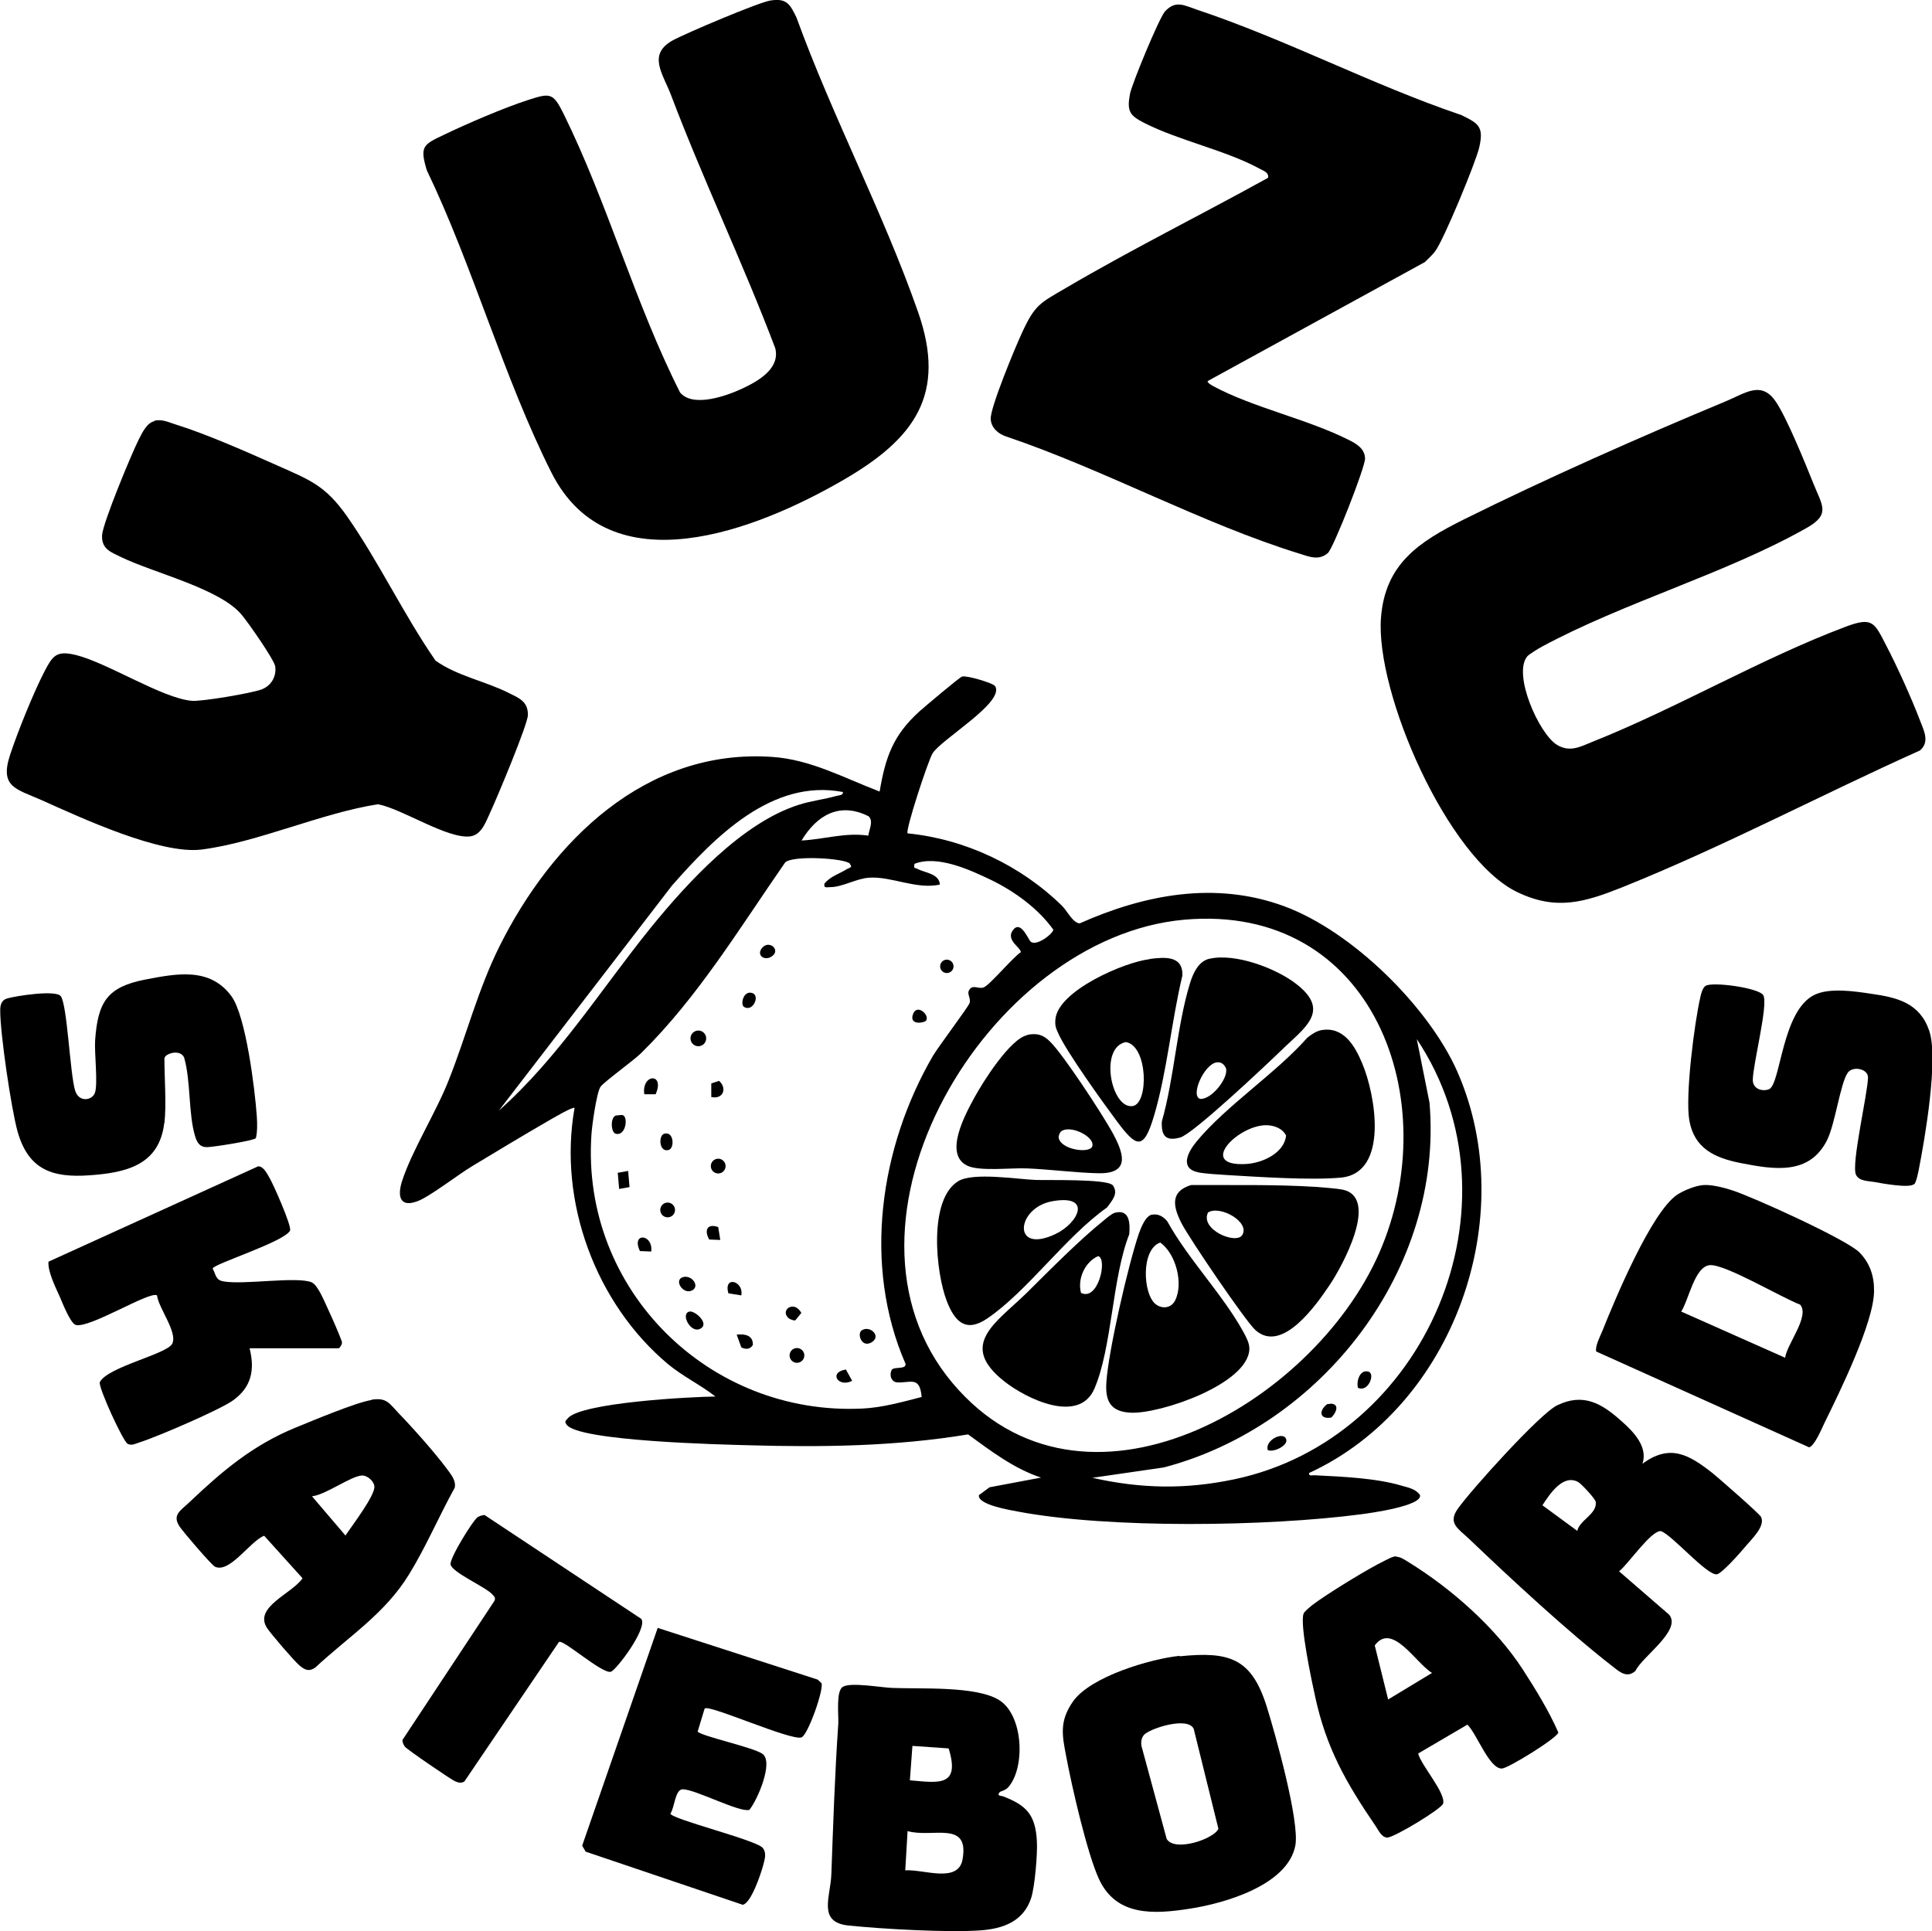
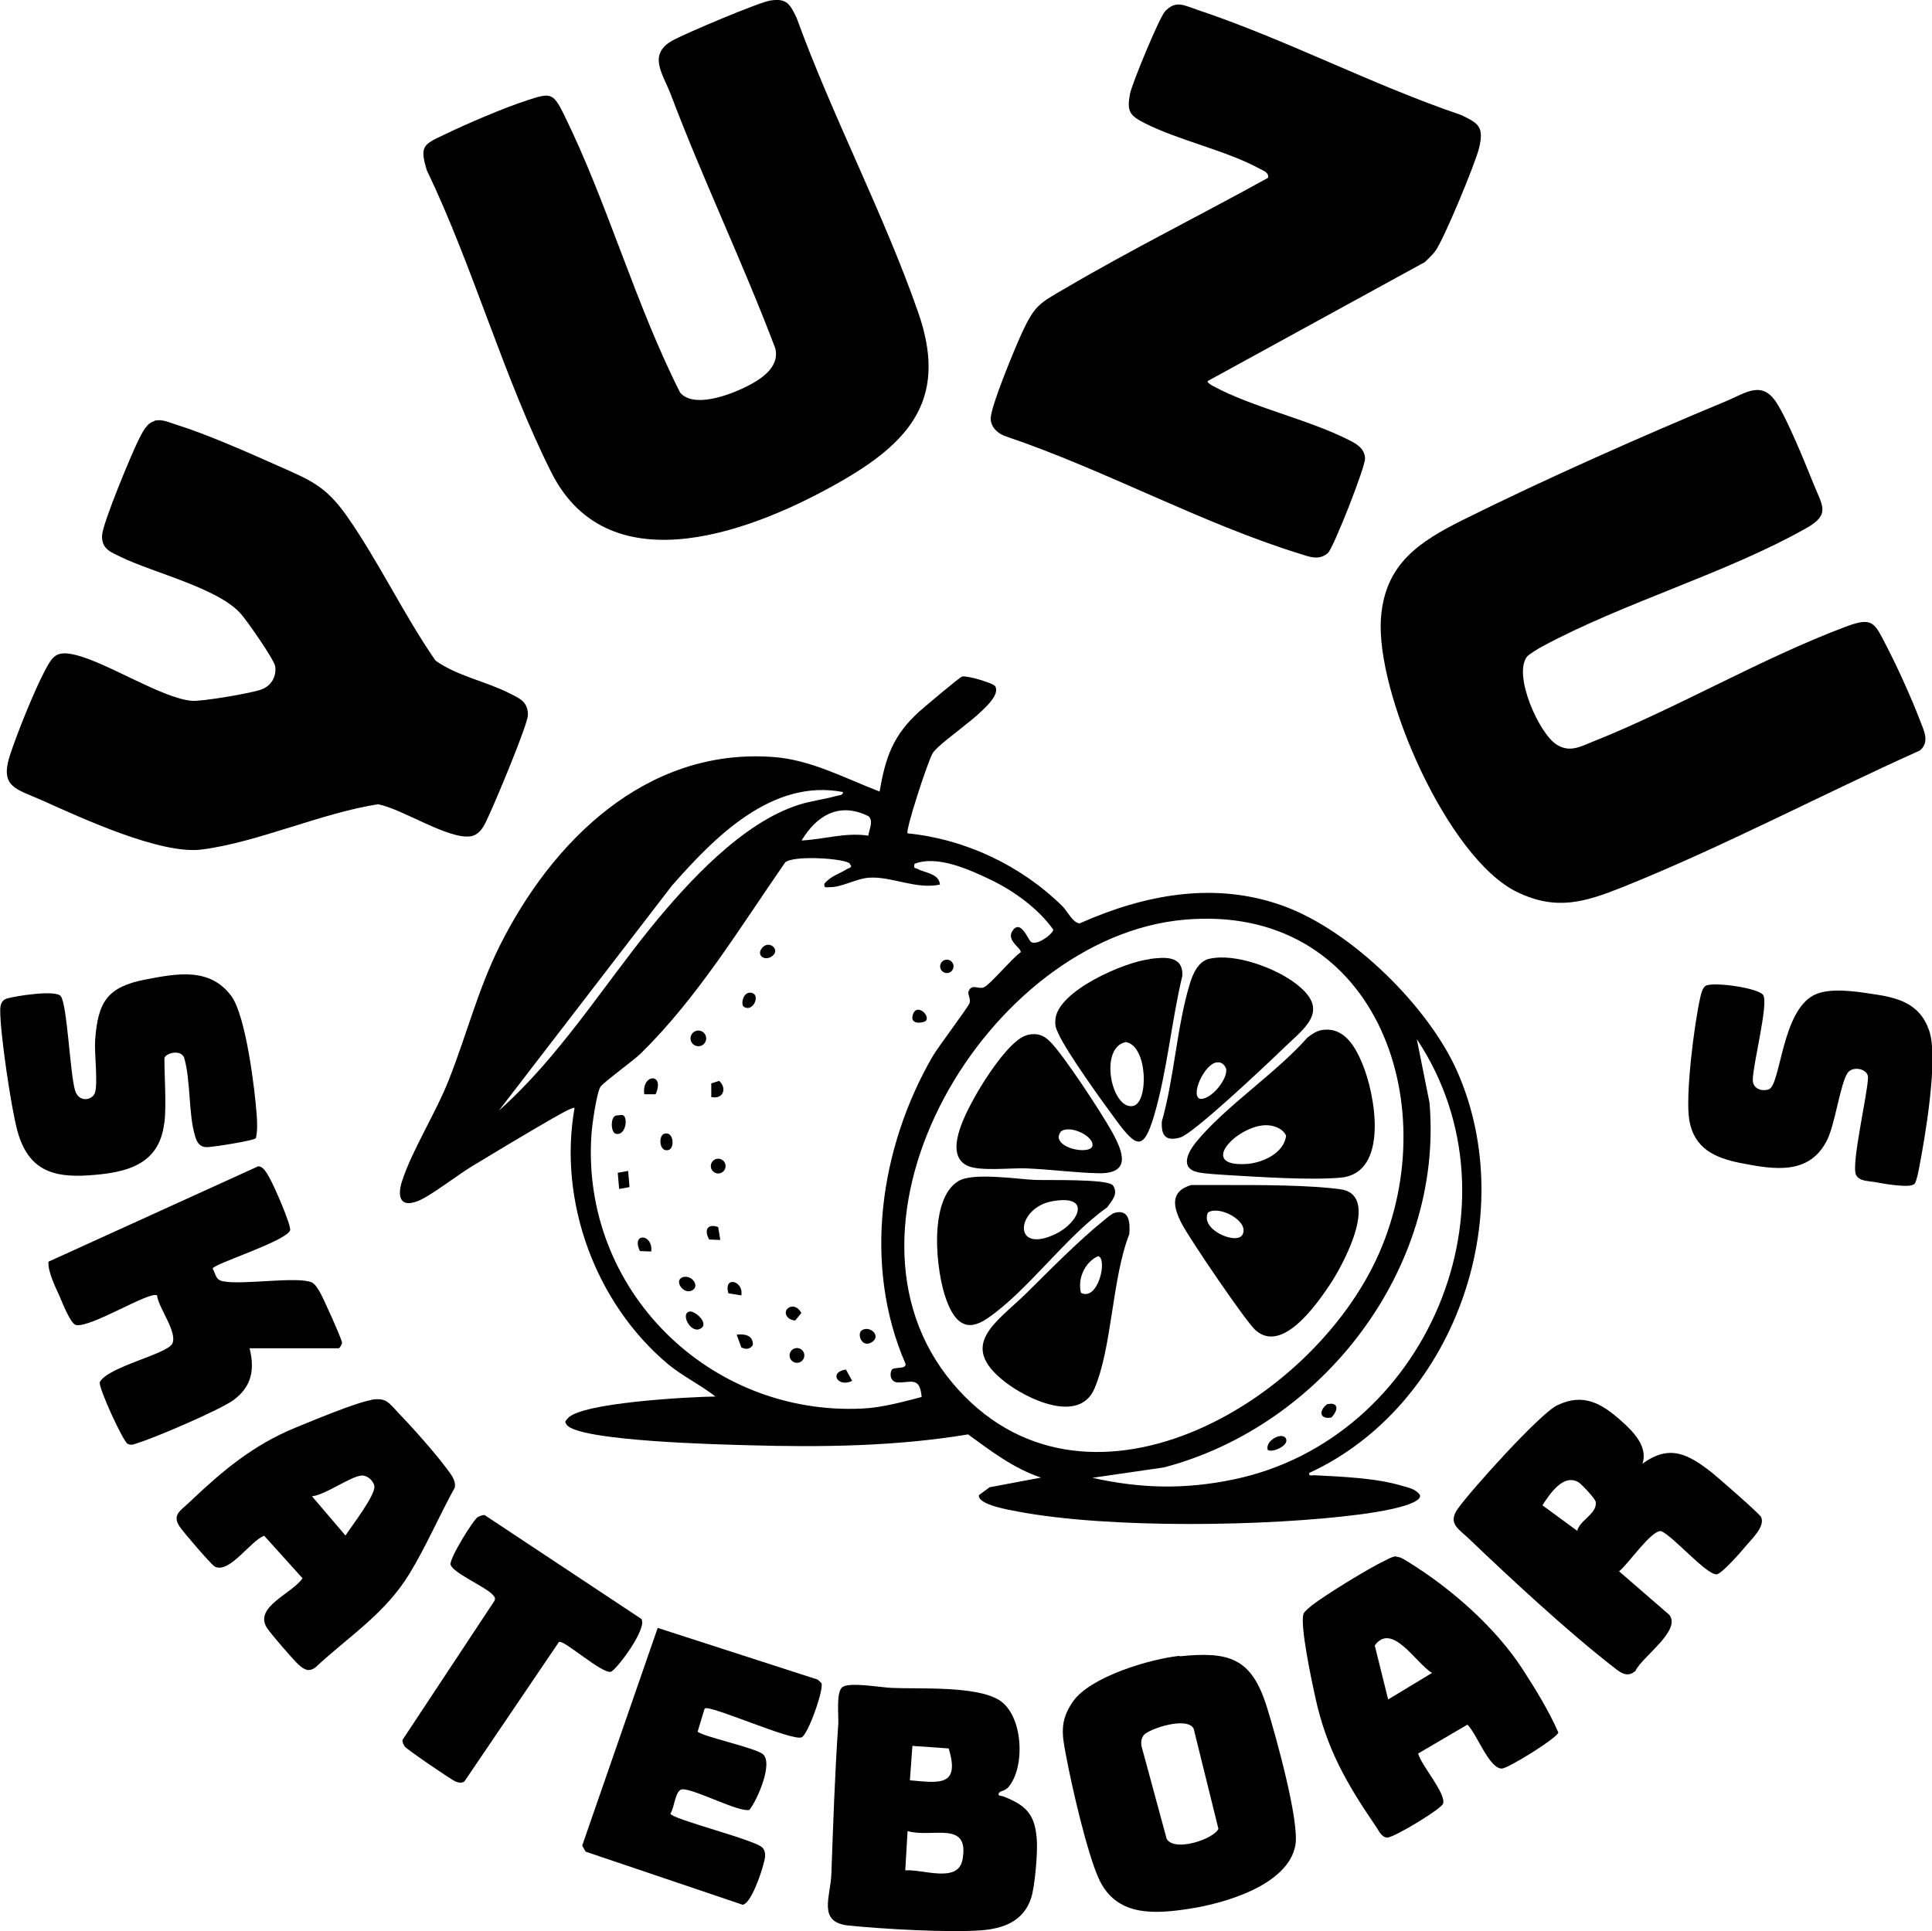
<svg xmlns="http://www.w3.org/2000/svg" viewBox="0 0 836.6 836.4" version="1.1" id="Logo">
  <g id="Layer_1-2">
    <g>
      <g>
        <path d="M661.3,284.3c-6.3,7.8,5.1,33.4,12.8,38.2,5.6,3.5,10.2.9,15.6-1.3,36.4-14.5,72.9-36,109.3-49.7,11.9-4.5,12.6-2,17.8,8.1,4.8,9.2,10.9,22.7,14.6,32.4,1.7,4.4,4.3,9.3,0,13-42.8,19.2-85.2,41.7-128.8,59.2-16.3,6.5-28.6,10.3-45.5,2.2-30.3-14.5-61.6-86.5-59.1-118.9,1.8-23.4,16.6-32.9,35.6-42.4,35.4-17.6,77.1-36.1,113.7-51.3,8.6-3.6,15.6-9.2,21.9.5,4.8,7.3,12.5,26.3,16,35,3.8,9.6,7.7,13.4-3,19.4-34.8,19.7-79.1,32.2-114.6,51.4-1.3.7-5.6,3.3-6.3,4.2h0Z" />
        <path d="M333.8.2c7-1.1,8.4,1.9,11.1,7.4,15.5,42.7,37.7,84.8,52.6,127.4,12.6,35.8-1.5,55-32.2,72.8-37.4,21.7-101.2,47-126.5-3.1-20.6-40.9-34-89.4-54-131-3.2-10.6-1.4-11.1,7.8-15.5,10-4.8,25.6-11.5,36.1-14.9,9.6-3.1,10.8-3.2,15.4,6.1,18.9,38.3,31,82.3,50.4,120.6,5.6,6.7,20.3,1.4,27.1-1.8s16.3-8.6,14.1-17.4c-14-37-31.2-72.8-45.2-109.8-3.5-9.1-10.1-17.3.6-23.4,5.6-3.1,37.4-16.6,42.6-17.4h0Z" />
        <path d="M523,165c-.5.6,1.6,1.8,2.3,2.2,17.2,9.3,40.9,14.3,58.7,23.3,3.4,1.7,6.9,3.7,7.1,8,.2,3.5-13.7,38.9-16.1,41-3.9,3.4-8.1,1.6-12.2.3-42.2-13-85-36.6-127.2-50.8-3.3-1.1-6.4-3.7-6.6-7.5-.3-4.9,10.8-31.5,13.6-37.5,5.6-12.1,7.7-12.7,18.8-19.2,28.6-16.8,58.6-31.7,87.7-47.8.4-2.4-2-3-3.6-3.9-14.6-8-35-12.2-50.1-19.9-6.2-3.2-7.5-5-6.1-12.5.8-4.3,12.7-33.1,15.2-35.8,4.7-5,8.4-2.5,13.8-.7,38.2,12.7,76,32.6,114.4,45.6,7.4,3.6,10,4.9,7.8,14.2-1.5,6.4-15.4,40.1-19.1,44.9-1.3,1.7-2.9,3.1-4.4,4.6l-94,51.5h0Z" />
      </g>
      <path d="M433,776c-1.7,1.9.5,1.6,1.5,2,10,3.9,13.9,7.9,14.5,19.5.3,5.3-.9,19.7-2.5,24.5-3.3,10.1-12.1,13.3-22,14-14.2,1-42.4-.6-57-2.1-13.7-1.4-7.8-12.4-7.5-22.4.8-21.8,1.5-43.4,3-65,.2-3.7-1.1-14.2,2-16,3.5-2.1,16.9.4,21.5.5,12.1.5,35.8-.9,45.9,5.1,10.8,6.4,11.7,29.4,4.2,37.9-1.2,1.4-3.4,1.8-3.5,2h0ZM410.8,757.2l-15.7-1.1-1.1,14.9c12.5,1.1,21.9,2.9,16.8-13.8ZM392,810c7.7-.6,22.9,5.8,24.8-4.7,3.1-17.2-13.1-9.2-23.8-12.3l-1,17h0Z" />
-       <path d="M737.9,513.2c3.4-.2,8.9,1.2,12.2,2.3,9,2.9,49.6,21.3,55.1,26.9,4.5,4.6,6.4,10.3,6.3,16.7,0,13.5-15,44-21.5,57.2-1.2,2.5-4.2,9.8-6.6,10.5l-92.2-41.5c-.6-2.2,1.7-6.6,2.7-9,5.5-13.8,21.1-51.1,32.2-58.8,3-2,8.2-4.1,11.7-4.3h0ZM773,588c.8-6,10.8-18,6.5-23-7.8-2.9-32.3-17.5-39-17.1s-9.2,15.1-12.5,20.1l45,20h0Z" />
      <path d="M510.8,717.3c21.6-2.2,31.1.8,37.7,21.7,3.7,11.8,14.4,50,12.4,60.3-3.3,17.1-30.6,25-45.7,27.3-15.4,2.4-31.9,3.5-39.4-13-5.1-11.2-11.7-40-14.1-52.9-1.8-9.3-3-15.3,2.9-23.8,7.5-10.8,33.6-18.5,46.2-19.8h0ZM495.4,751.3c-1.2,1.4-1.4,3.2-1.1,4.9l10.9,40.2c3.5,5.8,20.5,0,22.4-4.4l-10.7-43.3c-2.6-5.5-19.2-.1-21.6,2.7h0Z" />
      <path d="M711.1,634c12-8.9,20.2-4.1,30.5,4,2.6,2.1,20.5,17.7,21,19,1.9,4.1-4.3,9.7-7,13-1.9,2.3-10.1,11.6-12.2,11.8-4.4.4-19-16.7-24.1-18.7-4.2-.6-14.4,14.5-18.2,17.4l21.7,18.8c5.5,6.8-11.8,18.2-14.6,24.3-3.5,3.2-6.6.7-9.5-1.6-19.5-15.1-44.4-38.2-62.5-55.5-4.6-4.4-9.4-6.7-5-13,5.6-8,35.7-41.4,43.1-44.9,11.4-5.5,19.3-.8,27.9,6.9,5.2,4.6,11.5,11.1,9,18.5h0ZM683,663c.9-4.6,8.6-7.3,8-12.5-.1-1.4-6.3-7.9-7.5-8.6-6.6-3.8-12.4,5.1-15.6,10l15,11h0Z" />
      <path d="M160.8,606.2c6.6-1.1,7.7,1.5,11.8,5.8,6.1,6.3,15.8,17.2,20.9,24.1,1.7,2.3,4.1,5.1,3.4,8.2-6.7,12.1-12.5,25.7-19.7,37.4-10.5,17.2-26.1,26.9-40.6,40.4-2.9,2.1-4.8,1-7.1-1s-12.2-13.5-13.9-16.1c-5.8-9.1,10.9-14.8,15.4-21.5l-16.6-18.4c-6,2.2-14.9,16.4-21.3,13.4-1.5-.7-14-15.3-15.4-17.5-3.3-5.1.7-6.9,4.4-10.5,14.2-13.5,27.5-24.7,45.8-32.2,7.4-3,26.1-10.9,33-12h0ZM135.1,648l14.5,17c2.6-4,13.1-17.6,12.5-21.4-.3-2.3-3.1-4.7-5.4-4.6-4.9.3-15.7,8.4-21.6,9Z" />
      <path d="M604.7,674.2c1.8,0,3.7,1.4,5.2,2.3,18.5,11.4,37.8,28.4,49.5,46.5,5.5,8.5,11.4,18.1,15.4,27.3-.5,2.4-21.7,15.5-24.4,15.6-5.5.3-11-15.3-15-19l-21.3,12.5c1.2,5,12.1,17.2,10.8,21.7-.7,2.3-21.7,15-24.3,14.7-2.5-.2-3.7-3.3-5-5.1-12.7-18.6-21.3-33.7-26.1-55.9-1.4-6.3-6.8-31.6-5-36,.4-1,2.6-2.7,3.5-3.5,5.9-4.6,24.8-16.2,31.6-19.4,1.4-.7,3.5-1.9,5-1.9h0ZM601.1,736l19-11.5c-7-4.2-17.3-22.2-24.8-11.9l5.8,23.4h0Z" />
      <path d="M828.8,512.8c-1.8,1.9-13.9-.3-17.1-.9-2.8-.5-6.6-.3-8-3.1-2.2-4.5,5.1-35.2,5.2-42.3-.2-3.8-6.7-4.9-8.8-1.9-3.2,4.6-5.4,22-8.9,29.1-7.7,15.4-23,12.8-37.4,10-11.2-2.2-20.2-6.3-22.3-18.6-1.8-10.6,2.2-42.1,4.8-53.3.3-1.5,1-4,2.2-4.8,2.6-2,23.5.8,25.1,4.1,2.1,4.3-4.5,29.5-4.6,36.6,0,3.8,3.9,5.2,7.1,4,5-2.5,5.5-33.6,19.3-40.7,6.5-3.4,17.8-1.7,25-.6,11.3,1.6,20.9,4,25,16s-1.9,46.8-4.5,60c-.3,1.5-1.1,5.6-2,6.5h0Z" />
      <path d="M305.1,740l-3,9.9c1.6,2,24,6.8,28,9.6,5.1,3.5-2.2,20.2-5.6,24.3-4.2,1.3-23.6-9-28.9-8.9-3.3,0-3.5,8.1-5.3,10.5.2,2.4,37.4,11.5,40,14.9,1.8,2.3.8,5,.2,7.4-.9,3.5-5.3,16.7-8.9,17.2l-68-23-1.5-2.6,32.7-94.3,69.3,22.4,1.6,1.5c1.2,2.5-5.8,22.4-8.6,23.5-4.3,1.7-39.9-14.3-41.9-12.5h0Z" />
      <path d="M242.1,711l-41,60.5c-1.4.9-2.5.5-3.9,0-1.6-.6-21.2-14-21.9-15.1-.6-.9-1.1-1.8-1-2.9l39.8-60.2c.6-1.4,0-1.8-.9-2.8-2.8-3.2-17.5-9.5-18.1-13-.4-2.8,9.9-19.4,11.8-20.5.9-.5,1.9-.8,2.9-.9l67.9,45c2.9,4-10.9,22.3-13.2,22.9-3.7,1-20.5-14-22.3-12.9h0Z" />
      <g>
        <path d="M66.8,182.2c3.7-.8,6.4.8,9.8,1.8,13.1,4.1,30.7,11.9,43.5,17.6,14.2,6.3,20.8,8.7,30.1,21.9,13.8,19.7,24.6,42.7,38.4,62.6,9.4,6.7,21.7,8.9,31.9,14.1,4.4,2.2,8.1,3.6,8.1,9.4,0,4-13.6,36.4-16.3,42.2-1.9,4-3.7,9.7-8.6,10.4-9.8,1.3-29.5-11.9-40-13.9-24.6,3.8-52.1,16.5-76.3,19.6-17.8,2.3-52-13.6-69.2-21.3-11.2-5-18.5-5.6-13.8-19.8,3.2-9.7,10.2-27.1,14.9-36.1,3.6-6.8,5.1-9.1,13.7-7,13.8,3.5,37.3,18.7,50,19.8,4.3.4,25.9-3.3,30.2-4.9s6.5-5.6,6-9.9c-.3-2.8-12-19.5-14.6-22.5-9.4-11.3-37.8-18-52.1-24.9-4.5-2.2-8.6-3.5-8.3-9.5.3-5.3,12.7-35.1,15.8-41.3,1.5-2.9,3.5-7.4,6.9-8.1h0Z" />
        <path d="M108.1,584c2.3,9.2.8,16.7-7.1,22.4-5.6,4.1-33.3,16-40.7,18.3-1.7.5-3.1,1.5-5,.6-1.9-.8-12.7-24.3-12.1-26.7,3.4-6.7,29.1-12.1,31.4-16.7,2.4-4.9-6-15.5-6.6-20.9-3-2.1-29.2,14.4-35.2,12.8-2.3-.7-5.7-9.4-6.9-12.2-1.8-4-5.3-11-4.9-15.2l90.8-41.3c2.3,0,3.8,3.1,4.8,4.8,1.7,2.8,9.8,21.1,9,23-2.1,4.8-33.8,14.7-33.5,16.5,1.4,2.5,1.2,4.9,4.5,5.5,8.6,1.7,32.2-2.3,38.5.5,1.5.9,2.3,2.4,3.2,3.8,1.3,1.9,9.8,21,9.8,22.2,0,.9-1,2.5-1.5,2.5h-38.5,0Z" />
        <path d="M71.1,486.5c-2.2,18.2-16.7,21.4-32.5,22.5s-26.3-2.3-31-19c-2.7-9.6-7.6-42.8-7.5-52.5,0-2.4.6-4.4,3-5.1,3.8-1.1,21-3.8,23.2-1,2.8,3.5,4,33.4,6.2,40.8,1.6,5.4,7.4,4.4,8.6,1.1,1.4-4-.3-17.3.1-22.9,1.2-16.6,5.3-23,21.8-26.2,13.6-2.6,27.9-5.4,37.2,7.2,6.3,8.6,10.2,40.5,11,52,.2,3.1.3,6.6-.4,9.5-.8,1.1-18.7,3.9-21.2,3.9-3.1,0-4.3-2-5.1-4.7-3-9.8-1.8-24-4.8-34.2-1.9-3.8-8.5-1.5-8.5.5,0,8.5.9,20,0,28h0Z" />
      </g>
      <g>
        <g>
          <path d="M430.9,297.1c4.4,7-23.4,23.1-27.1,29.2-2,3.4-11.8,33.2-10.8,34.6,25,2.5,49.1,13.9,67,31.5,2.1,2.1,4.5,7.2,7.5,7.5,28.1-12.5,58.6-18.4,88.4-7.5s63,44,75.2,71.8c27.6,63-1.7,144.9-64.2,173.7-.3,1.6,1.3.9,2.5,1,11.6.6,26.5,1.2,37.5,4.5,2.8.8,6.2,1.4,8,4.1,1,4.7-21.7,7.8-25.6,8.3-40.3,5.3-109,6.3-148.6-1.2-3.1-.6-17.5-2.9-16.8-7.1l4.6-3.4,22.3-4.2c-11.8-3.9-21.7-11.5-31.6-18.7-31.3,5.2-63.4,5.6-94.9,4.7-11.1-.3-74.3-1.7-79-9-1-1.5-.3-1.5.5-2.6,5.5-6.9,53.5-9.4,64-9.5-6.5-5.1-14.1-8.7-20.5-14-31.4-26.3-47.7-70.5-40.5-111-.7-.7-10.1,4.9-11.7,5.8-10.9,6.3-21.8,12.9-32.6,19.4-6,3.6-18.5,13.3-23.7,15.2-7.9,3-8.7-2.5-6.7-8.7,4.3-13.3,14.8-29.9,20.2-43.7,7.7-19.4,12.6-39.1,22-58,22.7-45.5,63.3-85.8,118.1-82,16.6,1.1,31.3,9.2,46.5,15,2.5-14.8,5.8-24.3,17-34.5,2.1-1.9,17.6-15,18.7-15.3,2.1-.6,13.5,2.9,14.1,4h0ZM365,343c-30.7-5.9-55.6,19.6-74,40.5l-75,97.5c25.9-23,44.4-52.8,66-79.5,15.9-19.5,39.5-45.3,64-53,5.3-1.7,10.9-2.3,16.2-3.8,1-.3,3-.2,2.8-1.7h0ZM376,361.9c.3-2.6,2.4-6.3.1-8.4-12.5-6.3-22.4-.5-29,10.5,9.8-.5,19-3.6,28.9-2.1h0ZM368,374c-2.2-2.3-24.6-3.7-28-.5-19.6,28.2-37.8,58.4-62.4,82.6-3.1,3.1-16.3,12.6-17.6,14.6-1.7,2.7-3.7,17-3.9,20.8-4.5,67,50.9,121.8,117.5,118.5,8.4-.4,17.4-2.9,25.5-5-.8-9.1-4.7-6.1-10.4-6.3-3-.1-3.7-3.6-2.5-5.5.9-1.4,6.4,0,5.9-2.6-18.6-42.7-11.1-93.7,11.8-133.2,2.4-4.1,15.7-21.7,16-23.1.5-1.9-1.1-3.8-.4-5.2,1.5-3.2,4.3-.5,6.5-1.5,2.7-1.1,12.4-12.8,16-15.2.3-1.9-6.5-5.1-3.5-9.4,3.4-4.9,6.6,3.6,7.8,4.8,2.5,2.2,9.8-3.5,9.8-5.2-6.5-9.1-16.7-16.5-26.7-21.4-9.4-4.5-23.4-11-33.4-7.1-.4,2.3.1,1.6,1.3,2.2,3.1,1.7,9.4,2,9.7,6.8-10.3,2.2-20.9-3.6-30.5-3-5.6.3-11.7,4.1-17,4.1-1.5,0-2.9.6-2.5-1.5,2.5-3.2,6.6-4.3,9.7-6.3.8-.5,2.8-.7,1.3-2.2h0ZM512.8,398.3c-85.3,7.6-158.6,131.5-100.3,200.7,56.2,66.8,155.8,9.6,184.7-56.3s-2.4-151.7-84.4-144.4h0ZM473,640c21,4.7,40.1,5.1,61.2.7,83.3-17.3,126.9-119.2,79.3-190.7l5.5,27.5c6.2,72-46.5,140-115,158l-31,4.5h0Z" />
          <g>
            <polygon points="272 507.1 272.6 514.1 268.1 514.9 267.5 507.9 272 507.1" />
            <path d="M298.6,568c2.3-.5,9,5.4,4.5,7.5-4.1,2-8.6-6.7-4.5-7.5Z" />
            <path d="M270,483.1c2,1.4.8,9-3.4,7.9-2.1-.6-2.4-7.1.1-7.9,1,0,2.6-.5,3.3,0h0Z" />
            <path d="M283.9,473.9h-4.9c-1.3-8.9,9.1-9.5,4.9,0Z" />
            <circle r="3.4" cy="449.7" cx="302.4" />
            <path d="M319,578c3.4-.4,7.2.2,7,4.5-1.2,1.9-3.1,2-5,1l-2-5.5h0Z" />
            <path d="M295.7,553.1c3.7-1.1,7.2,3.5,4.4,5.5-4,2.7-8.6-4.2-4.4-5.5Z" />
            <path d="M373.2,576.1c3.6-2.3,8.9,2.8,3.9,5.4-4.1,2.1-6.1-4-3.9-5.4Z" />
            <path d="M312,537l-4.9-.2c-2.2-3.9-1-7.1,3.9-5.4l.9,5.6Z" />
            <path d="M308,475v-5.8c.1,0,3.4-1.1,3.4-1.1,3.6,3.3,1.7,8.1-3.4,7h0Z" />
            <circle r="3.2" cy="505" cx="311" />
            <circle r="3.2" cy="587" cx="345.1" />
            <path d="M287.6,491c4.2-1.3,4.6,6.2,2,7-4.2,1.3-4.6-6.2-2-7Z" />
            <path d="M369,598c-6,3.1-10.4-3.7-2.7-4.9l2.7,4.9Z" />
            <path d="M321,561l-5.6-.9c-2.2-7.9,6.8-5.3,5.6.9Z" />
            <path d="M282,542l-4.9-.2c-3.9-8.2,5.8-7.5,4.9.2Z" />
-             <circle r="3.2" cy="524" cx="289.1" />
            <path d="M341.3,570.7c-3.5-3.4,2.6-7.8,5.7-2.1l-2.6,3.2c-.8.2-2.5-.5-3.1-1.1Z" />
            <path d="M322.1,436c-1.5-1-.3-7,3.5-6s.4,8.6-3.5,6Z" />
            <path d="M334.8,413.7c-3.3,3.1-7.9,0-4.5-3.5,2.9-2.9,7.3.9,4.5,3.5Z" />
            <path d="M401,442c-.7,1-7,2.1-5.8-2.3,1.5-5.6,7.6-.1,5.8,2.3Z" />
            <circle r="2.9" cy="418.5" cx="410" />
          </g>
        </g>
        <g>
          <path d="M515.8,513.2c17.6.1,36.3-.3,53.8.8,2.9.2,9.3.7,11.8,1.2,16.2,3.5-.4,33.5-5.5,41.1-5.7,8.5-20.7,30.2-32.3,19.7-4.4-4-28.6-39.7-31.9-46.1-3.7-7.2-5.2-13.9,4.1-16.7h0ZM537.9,534.9c3.6-5.7-9.7-13.1-14.8-9.8-3.6,7.4,12.1,14,14.8,9.8Z" />
          <path d="M571.8,446.2c9.9-2,14.9,6.7,18.1,14.4,5.6,13.2,11.8,47.4-9.3,49.4-13.1,1.2-35.3-.3-49-1.1-3.2-.2-10.1-.6-12.8-1.2-8.2-1.8-4.3-8.9-.7-13.3,12.9-15.6,34.3-29.5,48-45,1.6-1.3,3.8-2.8,5.8-3.2h0ZM547.8,487.3c-12.4.5-29.2,18-8.2,16.8,7-.4,16.5-4.7,17.3-12.3-1.6-3.3-5.6-4.6-9.1-4.5Z" />
-           <path d="M498.8,526.1c2.6-.7,5.2.9,6.7,2.9,9,16.3,24.3,32,33,48,1.2,2.2,2.6,4.8,2.5,7.3-.6,15.2-38.8,28.1-51.3,27.5-9-.4-11.2-5.2-10.6-13.4.9-13.5,9.5-50.8,14-64,.9-2.5,2.8-7.7,5.7-8.4h0ZM500.3,564.7c2.8,2.3,6.8,1.9,8.5-1.4,3.8-7.3.4-20.4-6.4-25.2-8.4,3-7.5,22.1-2.1,26.6h0Z" />
          <path d="M482.8,525.2c6.3-1.6,6.6,4.4,6.2,9.3-7.5,19.1-7.4,49-15.1,66.9-6.7,15.5-29.5,4.3-38.8-3-20.5-16-3.8-25.5,9.4-38.4,9.9-9.8,22.9-23,33.5-31.5,1.2-1,3.4-2.9,4.8-3.3h0ZM468.1,559.9c7.5,3.8,11.6-15,7.4-15.9-5.8,2.6-9,9.9-7.4,15.9Z" />
          <path d="M481.8,513.2c2.7,3.7-.2,6.6-2.4,9.7-18,12.7-34.4,36.2-51.9,48.1-9.1,6.2-14,1.6-17.5-7.5-4.8-12.3-8.1-44.1,5-52,6.5-3.9,25.5-.8,33.4-.5,5.3.2,30.5-.5,33.3,2.2h0ZM455.8,520.2c-15.8,2.7-17.8,23.3,1.3,14.2,10-4.8,15.9-17.2-1.3-14.2Z" />
          <path d="M523.8,415.2c11.1-2.5,28.8,4.1,37.6,11,15.2,11.8,3.2,19.1-6.8,28.9-6.4,6.2-37.9,35.9-43.5,37.5-6.3,1.8-8.3-.7-8-6.9,5.4-18.9,6.5-41.4,12.2-59.9,1.3-4.2,3.6-9.5,8.4-10.6h0ZM526.8,460.1c-5.4.8-11.5,14.5-7.1,15.8,4.9.4,12.3-9,11.2-13.2-.8-1.8-2.1-2.9-4.1-2.6Z" />
          <path d="M444.8,448.2c4.1-.9,6.9-.1,9.8,2.8,5.8,5.6,22.5,31.2,26.9,39.1,4.8,8.7,8.6,18.3-5.9,18-9.8-.2-21.1-1.7-31-2.1-6.7-.3-20.5,1.4-25.8-1.2-10.3-5-.7-22.4,3.1-29.4s15.5-25.5,22.9-27.1h0ZM459.3,490.2c-.5.5-.8,1.5-.9,2.2.4,5.5,13.6,7.4,14.6,4,1.2-4.2-10-9.7-13.8-6.2h0Z" />
          <path d="M497.8,415.3c6.5-.8,14.5-1.6,14.2,7.2-4.7,19.5-6.6,41.6-12.3,60.8-4.5,15.1-7.6,13.6-15.9,2.5-5.9-7.9-22.1-30.4-25.6-38.4-1-2.2-1.4-3.3-1.2-5.8.9-12.5,30-25,40.8-26.2h0ZM487.5,451.3c-11.7,2.3-6.3,29.2,3,27.7,7-1.1,6.6-26.2-3-27.7Z" />
          <path d="M549,628c-1.5-4.3,7.1-8.5,8-4.5.6,2.6-5.5,5.6-8,4.5Z" />
-           <path d="M588,601c-.7-2.8.8-8,4.5-7,3.2.8,0,9.2-4.5,7Z" />
          <path d="M574.7,608.1l1.8-.2c3.7.3,2,4.1,0,6-5.3.9-5.4-3.1-1.8-5.8h0Z" />
        </g>
      </g>
    </g>
  </g>
</svg>